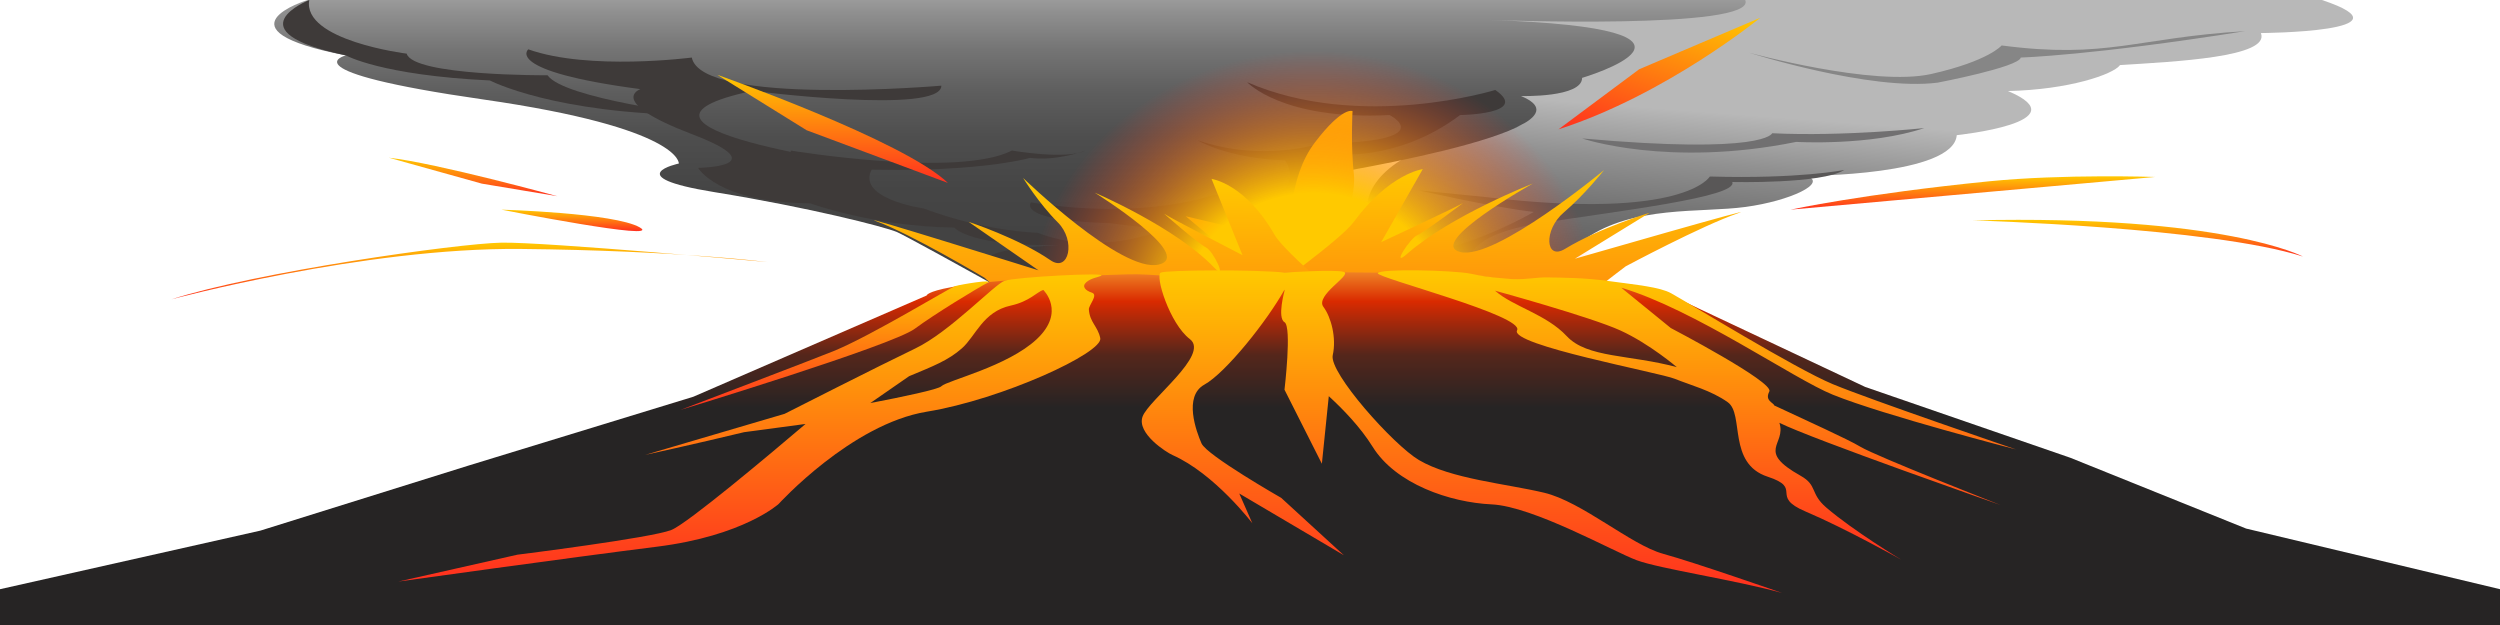
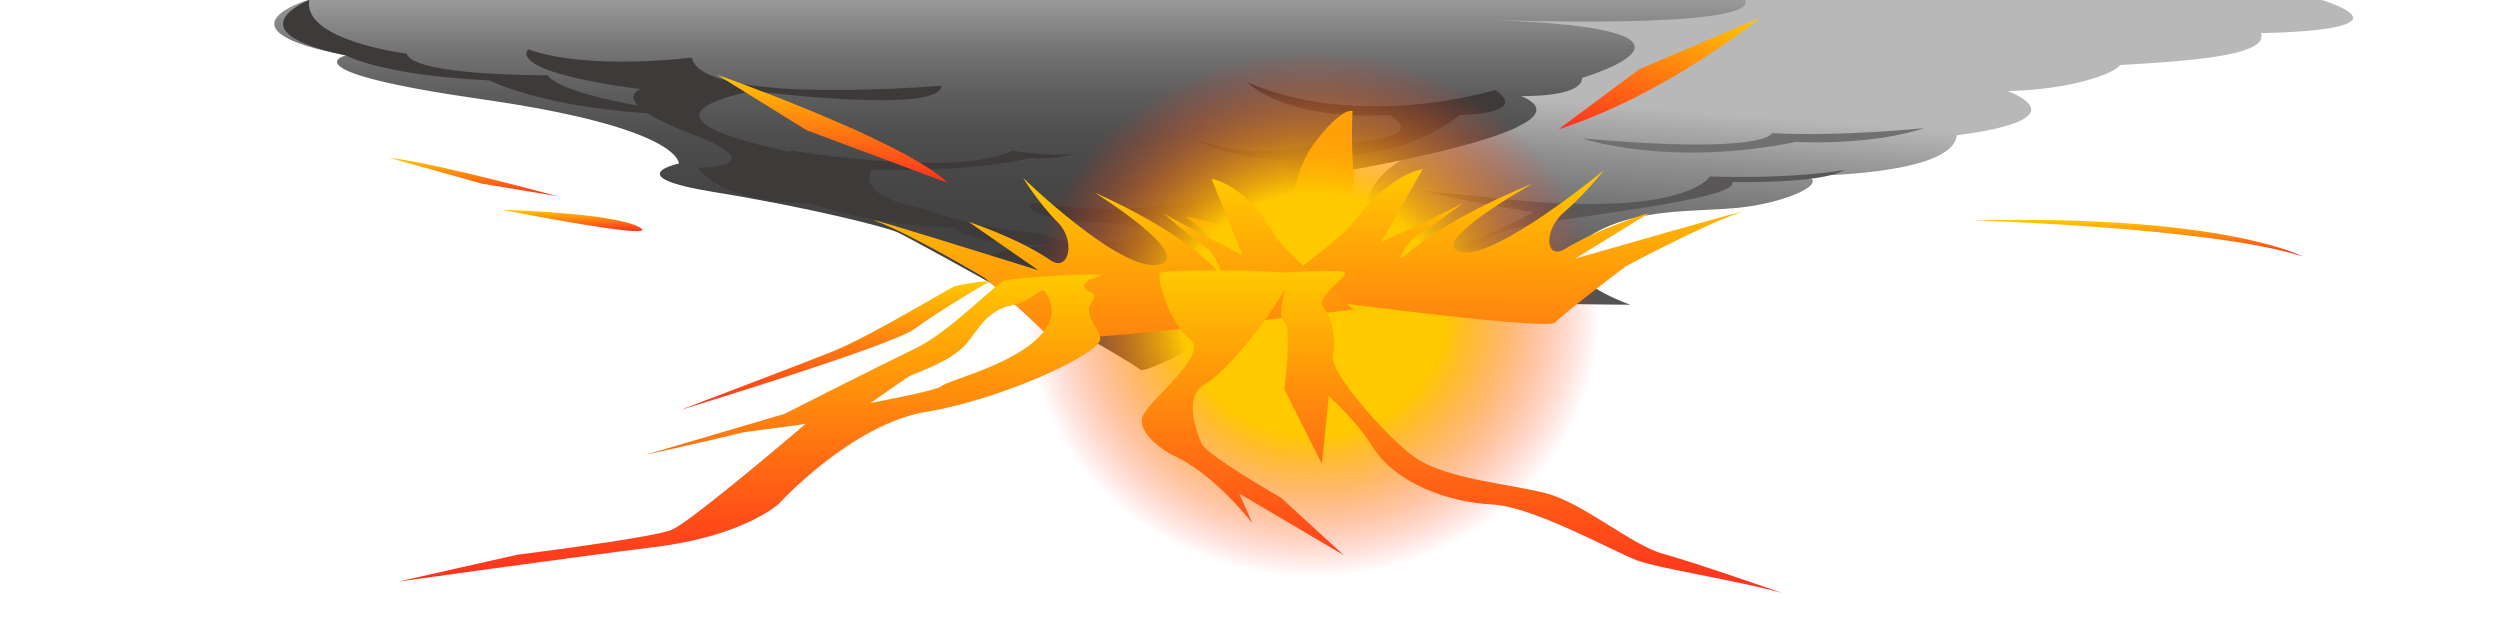
<svg xmlns="http://www.w3.org/2000/svg" xmlns:xlink="http://www.w3.org/1999/xlink" height="64" preserveAspectRatio="none" viewBox="0 0 64 64" width="256">
  <linearGradient id="a">
    <stop offset="0" stop-color="#b8b8b8" />
    <stop offset=".013" stop-color="#b4b4b4" />
    <stop offset=".14" stop-color="#919191" />
    <stop offset=".276" stop-color="#747474" />
    <stop offset=".419" stop-color="#5e5e5e" />
    <stop offset=".575" stop-color="#4e4e4e" />
    <stop offset=".753" stop-color="#454545" />
    <stop offset="1" stop-color="#424242" />
  </linearGradient>
  <linearGradient id="b" gradientUnits="userSpaceOnUse" x1="42.943" x2="32.555" xlink:href="#a" y1="11.246" y2="45.788" />
  <linearGradient id="c" gradientUnits="userSpaceOnUse" x1="25.855" x2="25.855" xlink:href="#a" y1="-3.138" y2="26.795" />
  <linearGradient id="d">
    <stop offset="0" stop-color="#ffc900" />
    <stop offset="1" stop-color="#ff840e" />
  </linearGradient>
  <linearGradient id="e" gradientTransform="matrix(.964 .267 -.267 .964 7.401 -7.142)" gradientUnits="userSpaceOnUse" x1="33.053" x2="33.053" xlink:href="#d" y1="10.548" y2="31.961" />
  <radialGradient id="f" cx="33.625" cy="33.989" gradientTransform="matrix(1 0 0 3.676 0 -92.778)" gradientUnits="userSpaceOnUse" r="7.334">
    <stop offset=".459" stop-color="#ffc900" />
    <stop offset="1" stop-color="#ff2f1f" stop-opacity="0" />
  </radialGradient>
  <linearGradient id="g" gradientTransform="matrix(1 .02 -.02 1 .191 -.301)" gradientUnits="userSpaceOnUse" x1="38.814" x2="38.814" xlink:href="#d" y1="16.882" y2="32.67" />
  <linearGradient id="h" gradientTransform="matrix(-1 -.02 -.02 1 61.314 .314)" gradientUnits="userSpaceOnUse" x1="32.249" x2="32.249" xlink:href="#d" y1="18.611" y2="35.022" />
  <linearGradient id="i" gradientUnits="userSpaceOnUse" x1="32" x2="32" y1="27.875" y2="64">
    <stop offset="0" stop-color="#ef8224" />
    <stop offset=".083" stop-color="#d92a00" />
    <stop offset=".234" stop-color="#55261b" />
    <stop offset=".385" stop-color="#262424" />
  </linearGradient>
  <linearGradient id="j">
    <stop offset="0" stop-color="#ffc900" />
    <stop offset="1" stop-color="#ff2f1f" />
  </linearGradient>
  <linearGradient id="k" gradientUnits="userSpaceOnUse" x1="12.11" x2="12.11" xlink:href="#j" y1="16.148" y2="20.092" />
  <linearGradient id="l" gradientUnits="userSpaceOnUse" x1="14.64" x2="14.64" xlink:href="#j" y1="21.467" y2="23.666" />
  <linearGradient id="m" gradientUnits="userSpaceOnUse" x1="50.506" x2="50.506" xlink:href="#j" y1="18.054" y2="21.467" />
  <linearGradient id="n" gradientUnits="userSpaceOnUse" x1="21.314" x2="21.314" xlink:href="#j" y1="7.662" y2="18.731" />
  <linearGradient id="o" gradientUnits="userSpaceOnUse" x1="12.017" x2="12.017" xlink:href="#j" y1="24.847" y2="30.659" />
  <linearGradient id="p" gradientUnits="userSpaceOnUse" x1="54.732" x2="54.732" xlink:href="#j" y1="22.51" y2="26.273" />
  <linearGradient id="q" gradientTransform="matrix(.61 .792 -.792 .61 27.182 -28.874)" gradientUnits="userSpaceOnUse" x1="38.174" x2="38.174" xlink:href="#j" y1="4.563" y2="15.633" />
  <linearGradient id="r" gradientUnits="userSpaceOnUse" x1="21.36" x2="21.36" xlink:href="#j" y1="28.815" y2="41.979" />
  <linearGradient id="s" gradientUnits="userSpaceOnUse" x1="19.197" x2="19.197" xlink:href="#j" y1="28.105" y2="59.551" />
  <linearGradient id="t" gradientUnits="userSpaceOnUse" x1="37.424" x2="37.424" xlink:href="#j" y1="27.689" y2="60.715" />
  <linearGradient id="u" gradientUnits="userSpaceOnUse" x1="43.448" x2="43.448" xlink:href="#j" y1="27.678" y2="57.303" />
  <path d="m41.735 31.203s-2.382-3.278-1.152-6.733c1.229-3.455 2.951-2.658 4.099-3.278 1.148-.62 2.132-2.48 1.558-3.189 0 0 3.771 0 3.853-4.164 0 0 3.195-1.329 1.311-4.518 1.552-.13 2.697-1.701 2.869-2.658 1.394-.355 3.853-.797 3.606-3.278 0 0 4.022-.108 1.563-3.385h-27.633s1.562 8.878 5.415 9.41c0 0 3.651 2.656.743 4.323-2.908 1.667-2.956 7.017-2.956 7.017s.893 4.323-3.647 7.132c-4.773 2.953 10.373 3.322 10.373 3.322z" fill="url(#b)" />
  <path d="m7.875 0s-2.464 3.013.979 5.671c0 0-1.558 1.594 3.524 4.518 5.082 2.924 5 6.556 5 6.556s-1.557 1.328.902 2.923c2.459 1.595 4.344 3.543 4.672 4.075.328.532 6.065 13.311 6.229 14.097.164.786 3.551-6.989 3.551-6.989s-.681-9.855.63-12.601c0 0 7.787-4.783 5.574-8.416 0 0 1.566.177 1.566-1.86 0 0 4.264-5.05-2.386-5.936 0 0 6.889 1.062 6.562-2.039h-36.803z" fill="url(#c)" />
  <path d="m16.395 9.126s-.892 1.24 1.316 4.607c2.208 3.366.16 3.455.16 3.455s.491 3.544 2.868 3.632c0 0 1.639 2.392 3.688 2.48 0 0 .41 2.037 2.787 1.772 0 0-3.188.532-1.307 2.614 0 0 7.537 1.373 4.422-5.094 0 0-1.885 4.163-3.771 1.24 0 0-1.309-.088-2.909-2.48 0 0-1.862-1.063-1.28-4.341 0 0-7.451-3.987-3.106-7.707 0 0 4.836 2.48 4.836-.532 0 0-6.138 2.125-6.389-2.88 0 0-2.628 1.374-4.186-.841-0-0-.655 2.215 2.869 4.075z" fill="#3e3a39" />
  <path d="m37.624 26.829s-.163-2.73 1.804-3.971c1.967-1.241 5.082-2.68 4.918-4.219 0 0 2.294.218 2.868-1.236 0 0-1.148.938-3.442.672 0 0-.635 4.515-5.692 2.126l-1.755-.709s1.781 1.661 2.939 2.214c0 0-2.109 4.962-3.771 4.43-1.662-.532-2.377 1.742-2.377 1.742l4.515.888z" fill="#595757" />
  <g fill="#3e3a39">
    <path d="m7.917 0s-2.014 3.191.937 5.671c0 0 .901 2.038 3.688 2.569 0 0 1.641 3.455 5.329 3.544 0 0-3.443-1.683-3.853-4.075 0 0-3.443.088-3.607-2.215 0 0-2.678-1.331-2.494-5.494z" />
    <path d="m28.444 22.858s3.894 2.453 4.324-2.007c0 0 .677.324 1.332-5.081 0 0 1.646.926 3.278-3.987 0 0 1.803-.089.901-2.569 0 0-3.441 4.253-6.352-.797 0 0 .9 3.92 3.647 3.366 0 0 1.349 2.747-1.785 2.924 0 0-1.494 1.948-3.133-.355 0 0 .727 1.85 2.249 2.077 0 0 .817 5.011-1.822 3.505 0 0-1.738 2.658-4.689.797 0 0-.41 1.861 2.049 2.126z" />
    <path d="m20.243 16.922v-1.506s4.275 2.835 5.664 0c0 0 1.389.975 1.881 0 0 0-.712 1.105-1.419.753 0 0-1.868 2.17-6.126.753z" />
  </g>
  <path d="m40.502 14.176s2.203 3.012 5.482.355c0 0 1.886.443 3.279-1.418 0 0-2.055.886-3.896.531-0 0-.169 2.211-4.865.531z" fill="#717071" />
-   <path d="m57.471 3.191c-2.787.665-3.524 2.88-6.229 1.463 0 0-.329 1.594-1.804 2.923s-4.672-2.193-4.672-2.193 3.114 3.965 4.836 3.079c0 0 2.076-1.582 2.131-2.572 0.0 0 1.796-.194 5.738-2.7z" fill="#868686" />
  <path d="m33.043 23.775s-.088-5.487.621-9.202c.709-3.716.961-3.198.961-3.198s-.051 3.404.036 6.569c.088 3.165-.966 15.38-.966 15.38l-3.34-11.18 2.039 1.935-.496-3.144z" fill="url(#e)" />
  <ellipse cx="33.625" cy="32.167" fill="url(#f)" rx="7.667" ry="28.333" />
  <path d="m32.402 30.035s1.917-5.476 2.249-7.285c.922-5.012 1.772-5.433 1.772-5.433l-1.065 7.479s1.975-3.684 2.083-3.982c.109-.298-.959 2.925-1.154 3.255-.195.331-.684 3.4-.276 1.961 1.116-3.944 3.231-7.24 3.231-7.24s-2.743 6.118-1.86 7.016c.883.898 3.683-8.396 3.683-8.396s-.5 2.54-1.028 4.331c-.529 1.792-.479 4.981.028 3.742.881-2.15 2.167-3.698 2.167-3.698l-1.915 4.707s4.903-5.649 4.174-4.654c-.919 1.255-2.873 5.433-2.873 5.433s-1.603 4.848-1.81 5.76c-.207.914-7.407-2.997-7.407-2.997z" fill="url(#g)" />
  <path d="m34.659 31.695s-1.761-5.768-2.031-7.661c-.747-5.245-1.613-5.718-1.613-5.718l.793 7.813s-1.896-3.909-1.997-4.223c-.1-.314.874 3.078 1.062 3.429.189.352.568 3.56.205 2.048-.994-4.143-3.053-7.655-3.053-7.655s2.592 6.469 1.638 7.365c-.955.896-3.473-8.874-3.473-8.874s.413 2.659.887 4.542c.474 1.883.288 5.193-.186 3.885-.825-2.27-2.096-3.931-2.096-3.931l1.791 4.969s-4.856-6.073-4.14-5.009c.902 1.342 2.756 5.763 2.756 5.763s1.462 5.102 1.639 6.058c.176.958 7.818-2.802 7.818-2.802z" fill="url(#h)" />
-   <path d="m0 64h64v-3.667l-6.5-6.208-4.5-7.25-5.25-7.25-4.973-9.368s0-1.075-2.889-1.781c-.38-.093-.673.27-1.16.193-.369-.058-.908-.56-1.345-.605-1.126-.118-2.488-.189-4.133-.189-.775 0-1.41.606-2.064.635-.833.037-1.649-.495-2.304-.421-5.159.585-5.159 2.168-5.159 2.168l-5.973 10.368-5.75 7.042-5.333 6.667-6.667 6z" fill="url(#i)" />
  <path d="m9.953 16.148 2.382 2.656 1.932 1.288c0 0-3.074-3.381-4.314-3.944z" fill="url(#k)" />
  <path d="m12.835 21.467s2.898.33 3.542 1.815c.644 1.485-3.542-1.815-3.542-1.815z" fill="url(#l)" />
-   <path d="m50.909 18.569c1.921-.769 4.266-.449 4.266-.449l-9.337 3.347c-0-0 1.852-1.61 5.071-2.898z" fill="url(#m)" />
  <path d="m24.265 18.731-3.615-5.393-2.287-5.677s4.775 6.724 5.903 11.07z" fill="url(#n)" />
-   <path d="m4.382 30.659s4.941-5.328 8.951-5.167c4.01.161 6.319 1.345 6.319 1.345s-5.69-2.07-6.816-1.989-6.281 3.008-8.453 5.811z" fill="url(#o)" />
  <path d="m50.506 22.566s6.118.704 8.451 3.707c0 0-2.012-4.299-8.451-3.707z" fill="url(#p)" />
  <path d="m39.897 13.246 2.066-6.155 3.101-5.276s-2.412 7.886-5.167 11.432z" fill="url(#q)" />
  <path d="m24.453 29.297c-.141.172-2.075 4.914-3.078 6.599-.359.604-3.958 6.083-3.958 6.083s5.417-6.583 6-8.312c.508-1.507 1.612-4.193 1.848-4.672.236-.479-.67.131-.811.302z" fill="url(#r)" />
  <path d="m27.953 29.969c-.172-.219-.267-.65-.141-1.078.127-.428.281-.469.375-.656.187-.373-2.203.141-2.469.516-.266.375-1.397 5.228-2.289 6.937-.892 1.709-3.345 6.691-3.345 6.691l-3.569 4.203s1.254-1.088 2.533-2.326l1.574-.843c-.849 2.889-3.021 10.205-3.438 10.861-.52.818-3.94 2.528-3.94 2.528l-3.048 2.751s4.387-2.453 6.617-3.569c2.23-1.115 3.122-4.386 3.122-4.386s1.859-8.178 3.792-9.442c1.933-1.264 4.517-6.043 4.44-7.53-.063-1.209-.271-1.625-.292-2.938-.007-.435.25-1.5.078-1.719zm-3.854 9.584c-.081.323-.997 1.088-1.819 1.721l.993-2.751c.615-1.028.998-1.606 1.352-2.856s.536-3.754 1.25-4.375c.479-.417.674-1.406.833-1.604 0 0 .583 2.229-.167 5.042s-2.294 4.228-2.443 4.823z" fill="url(#s)" />
  <path d="m42.571 56.701c-.817-.893-2.071-5.321-3.04-6.245-.969-.924-2.388-1.413-3.205-3.345-.657-1.552-2.308-8.959-2.208-10.738.1-1.779-.043-3.91-.238-4.946-.223-1.19.75-3.311.521-3.587-.23-.277-1.518.073-1.518.073-.699-.318-3.01-.275-3.166 0-.155.276.223 5.225.744 6.811.52 1.586-1.055 6.215-1.211 7.934-.156 1.719.61 3.662.765 3.937 1.079 1.907 2.045 6.989 2.045 6.989l-.335-3.049 2.677 6.32-1.603-5.873s-1.907-4.36-2.04-5.576c-.133-1.216-.468-4.828.074-6.022.542-1.194 1.606-6.514 2.05-9.726v.136s-.191 2.751 0 3.197c.193.446 0 6.914 0 6.914l.957 7.583.177-6.92c.358 1.311.808 3.163 1.121 5.172.593 3.826 1.982 5.709 3.047 5.908 1.065.199 3.122 4.844 3.718 5.724.597.881 2.503 2.006 3.716 3.345 0 0-2.23-3.121-3.049-4.014z" fill="url(#t)" />
-   <path d="m51.625 46.042s-3.748-5.111-4.708-6.708c-.96-1.597-3.682-8.302-4.135-9.302-.294-.65-.891-.859-1.562-1.234-.672-.375-1.234-.359-1.578-.391-.344-.031-.5.234-.938.172-.677-.208-.812-.359-1.047-.547-.478-.382-2.365-.531-2.385-.052-.021.479 3.765 4.354 3.565 5.847-.201 1.493 3.644 4.32 4.04 4.966.396.646.927 1.179 1.354 2.396.427 1.217-.012 6.275 1.021 7.625.921 1.203.038 1.983.969 3.562 1.031 1.75 2.446 4.928 2.446 4.928s-1.226-2.965-1.915-5.334c-.422-1.451-.217-2.265-.656-3.25-1.156-2.594-.361-3.144-.543-5.423.821 1.648 5.658 8.413 5.658 8.413s-3.167-4.958-3.583-5.958c-.33-.793-1.355-2.633-2.208-4.236-.02-.299-.25-.473-.125-1.431.125-.958-2.523-6.495-2.523-6.495l-1.269-4.13c1.875 2.229 4.406 9.323 5.417 10.958 1.31 2.12 4.708 5.625 4.708 5.625zm-11.516-11.62c-.526-2.254-1.381-3.038-1.837-4.658 0 0 2.462 2.705 3.212 4.08s1.443 3.754 1.443 3.754c-1.203-1.306-2.292-.923-2.818-3.176z" fill="url(#u)" />
</svg>